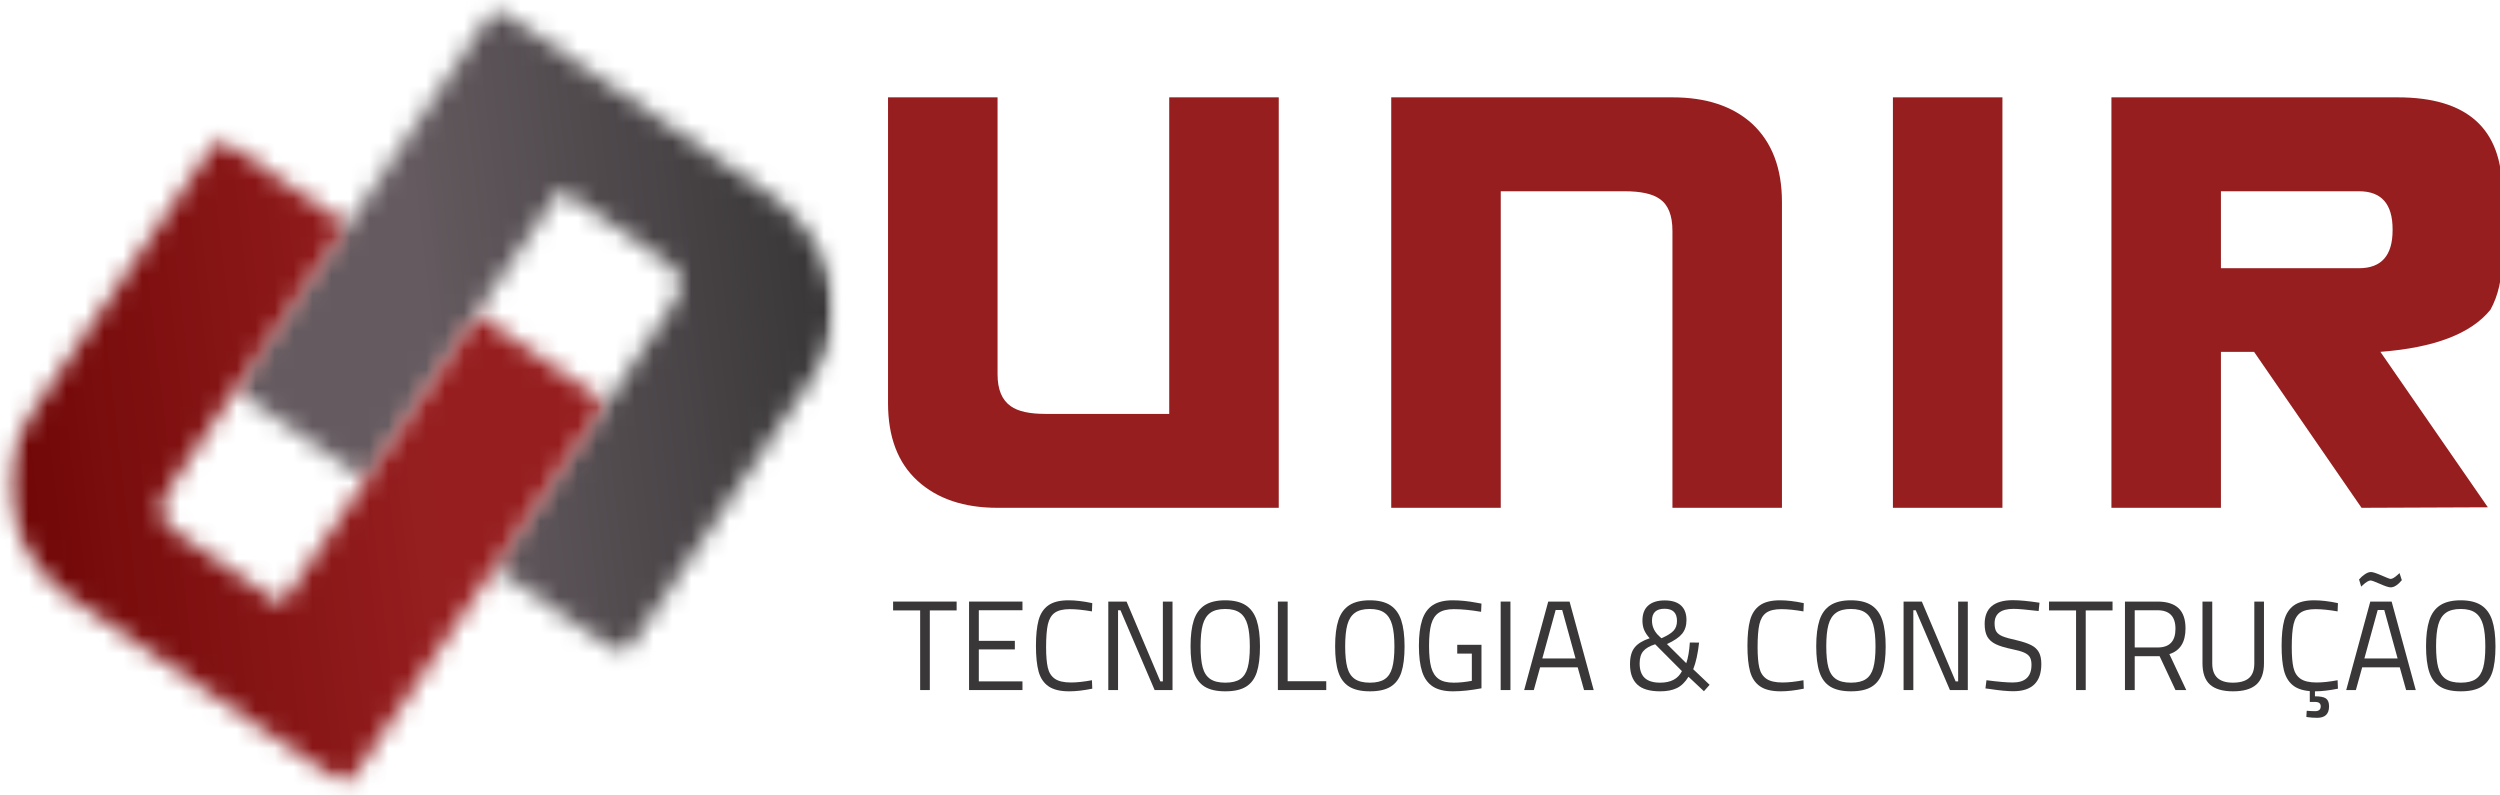
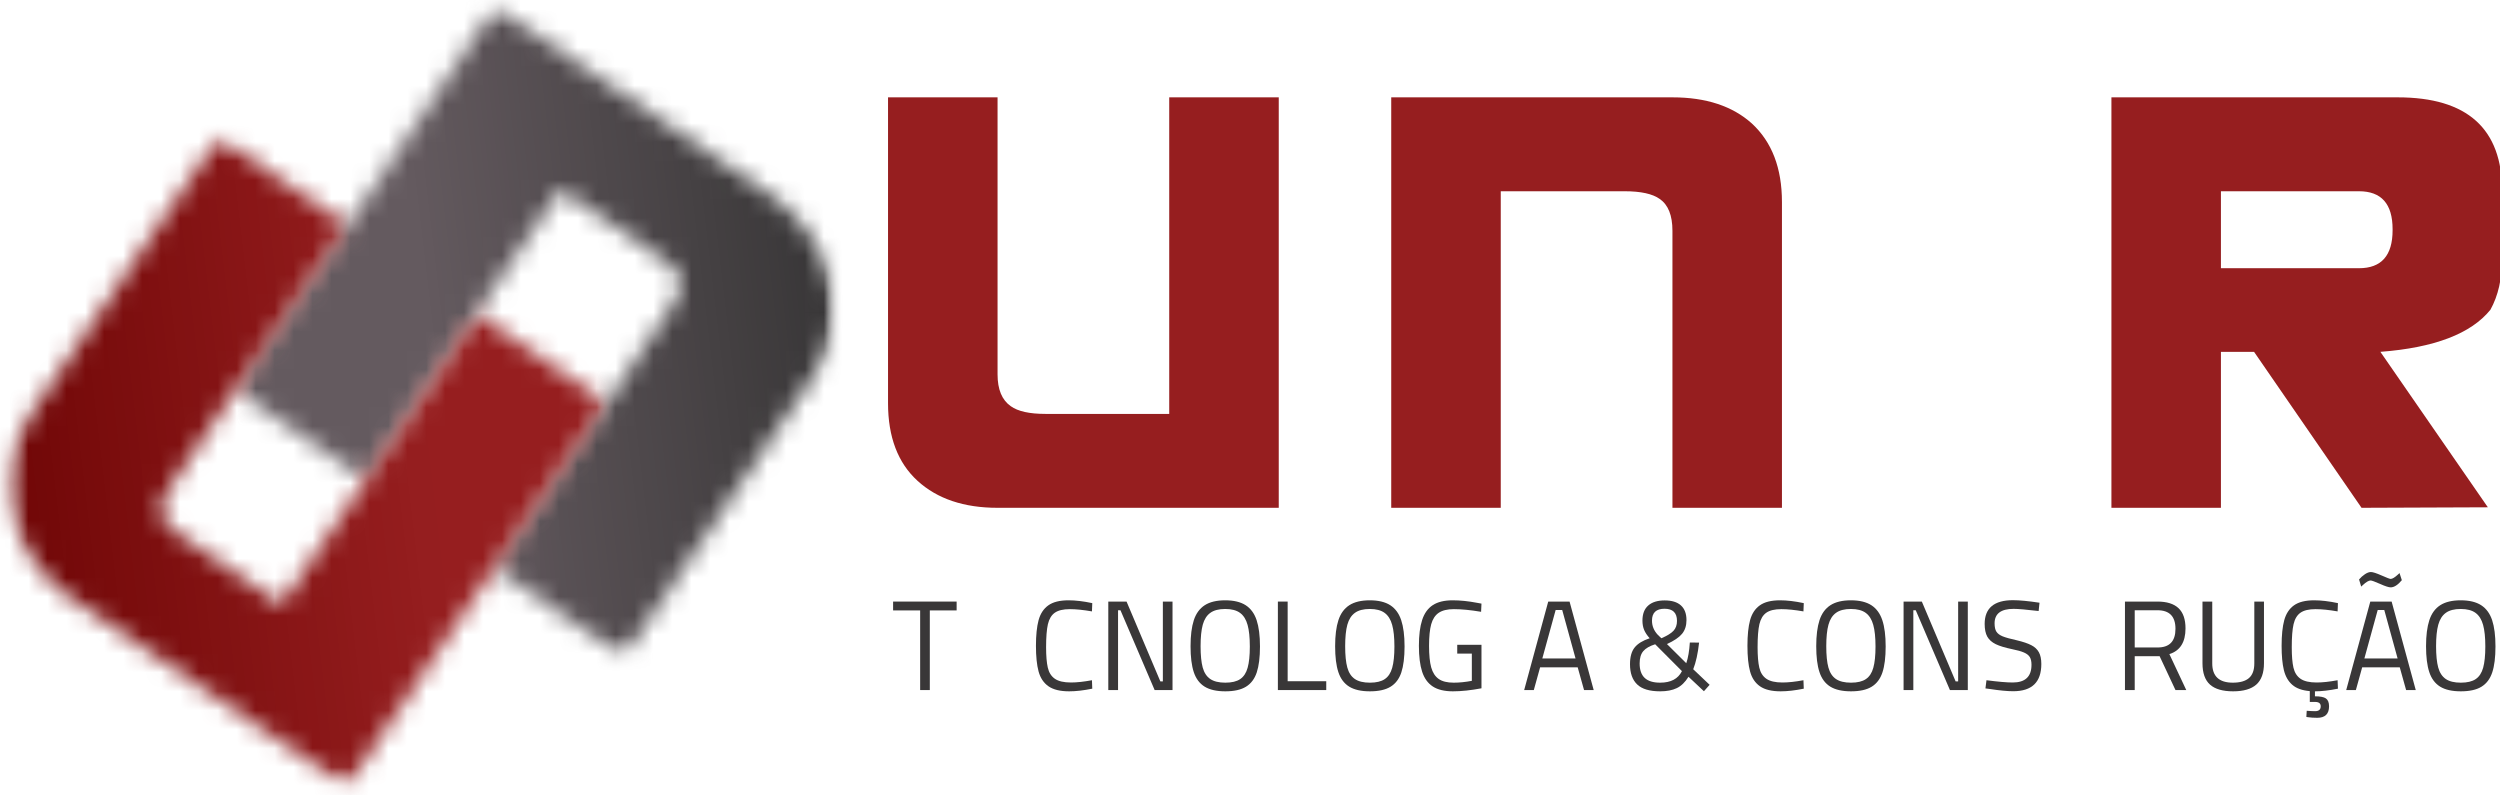
<svg xmlns="http://www.w3.org/2000/svg" width="132" height="42" viewBox="0 0 132 42" fill="none">
  <g clip-path="url(#clip0_2_235)">
    <mask id="mask0_2_235" style="mask-type:luminance" maskUnits="userSpaceOnUse" x="12" y="0" width="33" height="35">
      <path d="M12.383 0.187H44.075V34.72H12.383V0.187Z" fill="white" />
    </mask>
    <g mask="url(#mask0_2_235)">
      <mask id="mask1_2_235" style="mask-type:luminance" maskUnits="userSpaceOnUse" x="12" y="0" width="33" height="35">
        <path d="M32.931 34.675L42.951 19.835C45.547 15.991 43.056 11.931 40.666 10.294L26.156 0.357L12.454 20.651L19.255 25.308L29.593 9.996L35.126 13.786C36.331 14.61 36.1 15.291 35.23 16.543L26.132 30.018L32.931 34.675Z" fill="white" />
      </mask>
      <g mask="url(#mask1_2_235)">
        <path d="M-3.389 23.824L35.063 50.161L61.363 11.209L22.91 -15.128L-3.389 23.824Z" fill="url(#paint0_linear_2_235)" />
      </g>
    </g>
    <mask id="mask2_2_235" style="mask-type:luminance" maskUnits="userSpaceOnUse" x="0" y="7" width="33" height="35">
      <path d="M0.336 7.093H32.028V41.627H0.336V7.093Z" fill="white" />
    </mask>
    <g mask="url(#mask2_2_235)">
      <mask id="mask3_2_235" style="mask-type:luminance" maskUnits="userSpaceOnUse" x="0" y="7" width="33" height="35">
        <path d="M11.524 7.233L1.504 22.073C-1.091 25.918 1.4 29.977 3.789 31.614L18.3 41.552L32.001 21.257L25.201 16.6L14.863 31.913L9.33 28.122C8.126 27.298 8.356 26.617 9.225 25.366L18.324 11.89L11.524 7.233Z" fill="white" />
      </mask>
      <g mask="url(#mask3_2_235)">
        <path d="M47.845 18.084L9.373 -8.266L-16.935 30.7L21.537 57.05L47.845 18.084Z" fill="url(#paint1_linear_2_235)" />
      </g>
    </g>
    <path d="M67.518 26.812H52.671C50.896 26.812 49.488 26.338 48.449 25.39C47.408 24.442 46.888 23.074 46.888 21.286V5.14H52.671V19.769C52.671 20.564 52.904 21.123 53.37 21.448C53.747 21.72 54.357 21.854 55.199 21.854H61.735V5.14H67.518V26.812Z" fill="#961E1F" />
    <path d="M94.087 26.812H88.305V12.184C88.305 11.371 88.08 10.811 87.632 10.504C87.255 10.234 86.636 10.098 85.776 10.098H79.24V26.812H73.457V5.14H88.305C90.079 5.14 91.478 5.601 92.5 6.522C93.558 7.497 94.087 8.879 94.087 10.667V26.812Z" fill="#961E1F" />
-     <path d="M99.946 5.14H105.728V26.812H99.946V5.14Z" fill="#961E1F" />
    <path d="M132.112 13.619C132.112 14.704 131.906 15.615 131.493 16.356C130.472 17.619 128.535 18.36 125.684 18.577L131.359 26.785L124.689 26.812L119.014 18.577H117.265V26.812H111.483V5.14H126.599C130.274 5.14 132.112 6.793 132.112 10.098V13.619ZM126.329 12.156V12.102C126.329 10.766 125.738 10.098 124.554 10.098H117.265V14.162H124.554C125.738 14.162 126.329 13.493 126.329 12.156Z" fill="#961E1F" />
    <path d="M48.584 32.23H47.156V31.763H50.51V32.23H49.094V36.435H48.584V32.23Z" fill="#393738" />
-     <path d="M51.681 32.221V33.837H53.584V34.289H51.681V35.977H53.986V36.435H51.166V31.763H53.986V32.221H51.681Z" fill="#393738" />
    <path d="M56.453 36.502C55.98 36.502 55.616 36.414 55.361 36.237C55.106 36.059 54.931 35.798 54.837 35.455C54.745 35.114 54.698 34.661 54.698 34.099C54.698 33.541 54.745 33.09 54.837 32.746C54.931 32.402 55.102 32.141 55.35 31.964C55.599 31.785 55.956 31.696 56.421 31.696C56.782 31.696 57.199 31.745 57.672 31.845L57.655 32.282C57.203 32.203 56.813 32.163 56.488 32.163C56.138 32.163 55.874 32.226 55.694 32.352C55.516 32.477 55.395 32.679 55.329 32.959C55.266 33.237 55.234 33.641 55.234 34.172C55.234 34.633 55.264 34.993 55.324 35.251C55.383 35.51 55.507 35.706 55.694 35.837C55.883 35.97 56.168 36.036 56.549 36.036C56.855 36.036 57.224 35.996 57.655 35.916L57.672 36.362C57.212 36.456 56.806 36.502 56.453 36.502Z" fill="#393738" />
    <path d="M61.909 31.763V36.435H60.965L59.161 32.221H59.033V36.435H58.518V31.763H59.482L61.266 35.977H61.399V31.763H61.909Z" fill="#393738" />
    <path d="M64.697 36.502C64.237 36.502 63.873 36.42 63.605 36.255C63.336 36.088 63.145 35.832 63.031 35.487C62.917 35.143 62.861 34.688 62.861 34.12C62.861 33.558 62.919 33.1 63.034 32.746C63.15 32.392 63.342 32.129 63.611 31.955C63.879 31.783 64.239 31.696 64.691 31.696C65.142 31.696 65.502 31.783 65.771 31.955C66.039 32.129 66.232 32.392 66.35 32.746C66.467 33.1 66.527 33.562 66.527 34.134C66.527 34.706 66.469 35.163 66.356 35.505C66.242 35.846 66.052 36.097 65.785 36.26C65.52 36.422 65.158 36.502 64.697 36.502ZM64.697 36.045C65.036 36.045 65.299 35.982 65.484 35.855C65.669 35.729 65.8 35.53 65.875 35.257C65.952 34.985 65.991 34.611 65.991 34.134C65.991 33.656 65.951 33.276 65.872 32.994C65.795 32.71 65.662 32.499 65.475 32.361C65.288 32.223 65.027 32.154 64.691 32.154C64.355 32.154 64.093 32.222 63.906 32.358C63.718 32.492 63.585 32.701 63.506 32.985C63.429 33.269 63.391 33.647 63.391 34.12C63.391 34.592 63.428 34.968 63.503 35.245C63.58 35.522 63.713 35.724 63.903 35.852C64.092 35.98 64.356 36.045 64.697 36.045Z" fill="#393738" />
    <path d="M70.026 35.969V36.435H67.472V31.763H67.988V35.969H70.026Z" fill="#393738" />
    <path d="M72.331 36.502C71.871 36.502 71.507 36.42 71.239 36.255C70.97 36.088 70.779 35.832 70.665 35.487C70.551 35.143 70.495 34.688 70.495 34.12C70.495 33.558 70.552 33.1 70.668 32.746C70.784 32.392 70.976 32.129 71.245 31.955C71.513 31.783 71.873 31.696 72.325 31.696C72.776 31.696 73.136 31.783 73.405 31.955C73.673 32.129 73.866 32.392 73.984 32.746C74.101 33.1 74.161 33.562 74.161 34.134C74.161 34.706 74.103 35.163 73.99 35.505C73.876 35.846 73.686 36.097 73.419 36.26C73.154 36.422 72.792 36.502 72.331 36.502ZM72.331 36.045C72.67 36.045 72.933 35.982 73.118 35.855C73.304 35.729 73.434 35.53 73.509 35.257C73.586 34.985 73.625 34.611 73.625 34.134C73.625 33.656 73.585 33.276 73.506 32.994C73.429 32.71 73.296 32.499 73.109 32.361C72.922 32.223 72.661 32.154 72.325 32.154C71.989 32.154 71.727 32.222 71.54 32.358C71.353 32.492 71.219 32.701 71.14 32.985C71.063 33.269 71.025 33.647 71.025 34.12C71.025 34.592 71.062 34.968 71.138 35.245C71.214 35.522 71.347 35.724 71.537 35.852C71.726 35.98 71.99 36.045 72.331 36.045Z" fill="#393738" />
    <path d="M76.714 36.502C76.268 36.502 75.913 36.417 75.651 36.246C75.39 36.075 75.203 35.816 75.089 35.467C74.975 35.117 74.918 34.661 74.918 34.099C74.918 33.541 74.975 33.087 75.089 32.737C75.203 32.386 75.389 32.124 75.648 31.953C75.909 31.782 76.26 31.696 76.702 31.696C77.103 31.696 77.535 31.741 77.996 31.83L78.222 31.871L78.202 32.303C77.647 32.209 77.168 32.163 76.763 32.163C76.423 32.163 76.158 32.227 75.966 32.355C75.777 32.483 75.644 32.686 75.567 32.962C75.492 33.238 75.454 33.617 75.454 34.099C75.454 34.582 75.492 34.961 75.567 35.237C75.644 35.513 75.776 35.717 75.964 35.849C76.15 35.98 76.414 36.045 76.754 36.045C77.053 36.045 77.372 36.013 77.713 35.948V34.51H76.942V34.044H78.222V36.342C77.66 36.449 77.157 36.502 76.714 36.502Z" fill="#393738" />
-     <path d="M79.235 31.763H79.751V36.435H79.235V31.763Z" fill="#393738" />
    <path d="M83.302 35.234H81.318L80.985 36.435H80.476L81.747 31.763H82.873L84.147 36.435H83.638L83.302 35.234ZM81.434 34.767H83.189L82.485 32.209H82.138L81.434 34.767Z" fill="#393738" />
    <path d="M87.659 36.502C87.101 36.502 86.695 36.382 86.443 36.138C86.189 35.895 86.064 35.539 86.064 35.07C86.064 34.684 86.146 34.388 86.312 34.184C86.478 33.98 86.742 33.819 87.103 33.7C86.97 33.552 86.872 33.407 86.811 33.262C86.751 33.118 86.721 32.954 86.721 32.769C86.721 32.418 86.822 32.152 87.025 31.973C87.229 31.792 87.519 31.702 87.894 31.702C88.274 31.702 88.56 31.791 88.754 31.967C88.948 32.142 89.046 32.401 89.046 32.743C89.046 33.035 88.968 33.276 88.812 33.466C88.655 33.655 88.39 33.835 88.015 34.006L89.035 35.018C89.133 34.734 89.195 34.37 89.223 33.924L89.712 33.93C89.648 34.506 89.545 34.974 89.402 35.336L90.268 36.158L89.967 36.497L89.153 35.733C88.975 36.021 88.769 36.221 88.534 36.333C88.3 36.446 88.008 36.502 87.659 36.502ZM87.72 33.7C88.022 33.57 88.236 33.439 88.36 33.306C88.483 33.174 88.545 33 88.545 32.784C88.545 32.356 88.326 32.142 87.888 32.142C87.445 32.142 87.225 32.351 87.225 32.769C87.225 33.048 87.325 33.296 87.526 33.513L87.72 33.7ZM87.653 36.045C87.939 36.045 88.176 35.994 88.366 35.893C88.557 35.792 88.703 35.639 88.806 35.435L87.393 34.017C87.101 34.109 86.892 34.23 86.764 34.382C86.637 34.532 86.573 34.748 86.573 35.03C86.573 35.372 86.662 35.627 86.84 35.794C87.019 35.962 87.29 36.045 87.653 36.045Z" fill="#393738" />
    <path d="M94.02 36.502C93.546 36.502 93.183 36.414 92.928 36.237C92.673 36.059 92.498 35.798 92.404 35.455C92.311 35.114 92.265 34.661 92.265 34.099C92.265 33.541 92.311 33.09 92.404 32.746C92.498 32.402 92.669 32.141 92.917 31.964C93.166 31.785 93.523 31.696 93.988 31.696C94.349 31.696 94.766 31.745 95.239 31.845L95.222 32.282C94.77 32.203 94.38 32.163 94.055 32.163C93.705 32.163 93.441 32.226 93.261 32.352C93.083 32.477 92.962 32.679 92.896 32.959C92.833 33.237 92.801 33.641 92.801 34.172C92.801 34.633 92.831 34.993 92.891 35.251C92.95 35.51 93.074 35.706 93.261 35.837C93.45 35.97 93.735 36.036 94.115 36.036C94.422 36.036 94.791 35.996 95.222 35.916L95.239 36.362C94.779 36.456 94.373 36.502 94.02 36.502Z" fill="#393738" />
    <path d="M97.733 36.502C97.273 36.502 96.909 36.42 96.641 36.255C96.372 36.088 96.181 35.832 96.068 35.487C95.953 35.143 95.897 34.688 95.897 34.12C95.897 33.558 95.955 33.1 96.07 32.746C96.186 32.392 96.378 32.129 96.647 31.955C96.915 31.783 97.275 31.696 97.727 31.696C98.179 31.696 98.538 31.783 98.807 31.955C99.075 32.129 99.268 32.392 99.386 32.746C99.504 33.1 99.563 33.562 99.563 34.134C99.563 34.706 99.506 35.163 99.392 35.505C99.278 35.846 99.088 36.097 98.822 36.26C98.557 36.422 98.194 36.502 97.733 36.502ZM97.733 36.045C98.072 36.045 98.335 35.982 98.52 35.855C98.706 35.729 98.836 35.53 98.911 35.257C98.988 34.985 99.027 34.611 99.027 34.134C99.027 33.656 98.987 33.276 98.908 32.994C98.831 32.71 98.698 32.499 98.512 32.361C98.324 32.223 98.063 32.154 97.727 32.154C97.391 32.154 97.129 32.222 96.942 32.358C96.755 32.492 96.621 32.701 96.543 32.985C96.465 33.269 96.427 33.647 96.427 34.12C96.427 34.592 96.464 34.968 96.54 35.245C96.616 35.522 96.75 35.724 96.939 35.852C97.128 35.98 97.392 36.045 97.733 36.045Z" fill="#393738" />
    <path d="M103.9 31.763V36.435H102.956L101.151 32.221H101.024V36.435H100.509V31.763H101.473L103.257 35.977H103.39V31.763H103.9Z" fill="#393738" />
    <path d="M106.299 36.497C105.986 36.497 105.577 36.457 105.071 36.38L104.831 36.348L104.886 35.916C105.498 35.996 105.96 36.036 106.273 36.036C106.933 36.036 107.263 35.724 107.263 35.1C107.263 34.929 107.233 34.793 107.174 34.694C107.113 34.595 107.01 34.515 106.864 34.452C106.719 34.388 106.508 34.329 106.232 34.274C105.865 34.198 105.579 34.111 105.375 34.012C105.173 33.913 105.023 33.781 104.929 33.615C104.837 33.448 104.79 33.224 104.79 32.944C104.79 32.109 105.288 31.69 106.285 31.69C106.63 31.69 107.097 31.735 107.686 31.824L107.64 32.262C106.997 32.186 106.557 32.148 106.319 32.148C105.649 32.148 105.314 32.403 105.314 32.912C105.314 33.105 105.346 33.252 105.41 33.352C105.475 33.454 105.587 33.536 105.743 33.6C105.899 33.663 106.147 33.732 106.487 33.807C106.817 33.886 107.073 33.972 107.255 34.067C107.436 34.16 107.569 34.285 107.654 34.441C107.739 34.596 107.782 34.802 107.782 35.059C107.782 36.018 107.287 36.497 106.299 36.497Z" fill="#393738" />
-     <path d="M109.616 32.23H108.188V31.763H111.542V32.23H110.126V36.435H109.616V32.23Z" fill="#393738" />
    <path d="M112.198 31.763H113.912C114.408 31.763 114.778 31.879 115.024 32.11C115.271 32.342 115.395 32.699 115.395 33.18C115.395 33.906 115.111 34.358 114.543 34.537L115.435 36.435H114.865L114.028 34.648H112.713V36.435H112.198V31.763ZM113.921 34.187C114.55 34.187 114.865 33.859 114.865 33.201C114.865 32.547 114.547 32.221 113.912 32.221H112.713V34.187H113.921Z" fill="#393738" />
    <path d="M117.907 36.502C117.363 36.502 116.957 36.385 116.691 36.15C116.425 35.913 116.291 35.536 116.291 35.018V31.763H116.807V35.03C116.807 35.706 117.169 36.045 117.893 36.045C118.273 36.045 118.557 35.964 118.744 35.803C118.933 35.639 119.028 35.382 119.028 35.03V31.763H119.538V35.018C119.538 35.531 119.402 35.907 119.132 36.147C118.861 36.384 118.453 36.502 117.907 36.502Z" fill="#393738" />
    <path d="M123.443 36.362C122.983 36.456 122.578 36.502 122.229 36.502V36.765C122.503 36.765 122.696 36.801 122.806 36.876C122.917 36.952 122.974 37.09 122.974 37.293C122.974 37.697 122.766 37.9 122.351 37.9C122.164 37.9 121.999 37.889 121.856 37.867L121.775 37.853L121.795 37.529C121.969 37.542 122.117 37.55 122.238 37.55C122.435 37.55 122.534 37.464 122.534 37.293C122.534 37.139 122.435 37.062 122.238 37.062H121.957V36.491C121.558 36.457 121.249 36.347 121.033 36.158C120.817 35.97 120.669 35.711 120.588 35.38C120.508 35.049 120.469 34.623 120.469 34.099C120.469 33.541 120.515 33.09 120.608 32.746C120.702 32.402 120.873 32.141 121.12 31.964C121.369 31.785 121.726 31.696 122.192 31.696C122.552 31.696 122.969 31.745 123.443 31.845L123.425 32.282C122.974 32.203 122.584 32.163 122.258 32.163C121.909 32.163 121.645 32.226 121.465 32.352C121.287 32.477 121.165 32.679 121.1 32.959C121.036 33.237 121.005 33.641 121.005 34.172C121.005 34.633 121.034 34.993 121.094 35.251C121.154 35.51 121.277 35.706 121.465 35.837C121.654 35.97 121.938 36.036 122.319 36.036C122.626 36.036 122.995 35.996 123.425 35.916L123.443 36.362Z" fill="#393738" />
    <path d="M126.707 35.234H124.723L124.39 36.435H123.88L125.152 31.763H126.278L127.552 36.435H127.043L126.707 35.234ZM124.839 34.767H126.594L125.89 32.209H125.543L124.839 34.767ZM126.226 31.013C126.128 31.013 125.942 30.954 125.67 30.832C125.393 30.71 125.227 30.649 125.169 30.649C125.071 30.649 124.933 30.73 124.758 30.891L124.671 30.973L124.558 30.596C124.651 30.488 124.753 30.395 124.868 30.319C124.984 30.242 125.089 30.203 125.186 30.203C125.285 30.203 125.473 30.264 125.751 30.386C126.023 30.507 126.181 30.567 126.226 30.567C126.316 30.567 126.447 30.488 126.617 30.331L126.695 30.258L126.817 30.634C126.606 30.887 126.409 31.013 126.226 31.013Z" fill="#393738" />
    <path d="M129.931 36.502C129.471 36.502 129.107 36.42 128.839 36.255C128.571 36.088 128.38 35.832 128.266 35.487C128.152 35.143 128.095 34.688 128.095 34.12C128.095 33.558 128.153 33.1 128.269 32.746C128.385 32.392 128.576 32.129 128.845 31.955C129.113 31.783 129.473 31.696 129.925 31.696C130.377 31.696 130.737 31.783 131.005 31.955C131.273 32.129 131.467 32.392 131.585 32.746C131.702 33.1 131.761 33.562 131.761 34.134C131.761 34.706 131.704 35.163 131.59 35.505C131.476 35.846 131.286 36.097 131.02 36.26C130.755 36.422 130.392 36.502 129.931 36.502ZM129.931 36.045C130.271 36.045 130.533 35.982 130.719 35.855C130.904 35.729 131.034 35.53 131.11 35.257C131.186 34.985 131.225 34.611 131.225 34.134C131.225 33.656 131.186 33.276 131.107 32.994C131.029 32.71 130.897 32.499 130.71 32.361C130.522 32.223 130.261 32.154 129.925 32.154C129.589 32.154 129.327 32.222 129.14 32.358C128.953 32.492 128.82 32.701 128.741 32.985C128.663 33.269 128.625 33.647 128.625 34.12C128.625 34.592 128.663 34.968 128.738 35.245C128.815 35.522 128.948 35.724 129.138 35.852C129.326 35.98 129.591 36.045 129.931 36.045Z" fill="#393738" />
  </g>
  <defs>
    <linearGradient id="paint0_linear_2_235" x1="61.538" y1="12.696" x2="-3.793" y2="20.398" gradientUnits="userSpaceOnUse">
      <stop stop-color="#393738" />
      <stop offset="0.25" stop-color="#393738" />
      <stop offset="0.281" stop-color="#393738" />
      <stop offset="0.285" stop-color="#3A3839" />
      <stop offset="0.289" stop-color="#3A3839" />
      <stop offset="0.293" stop-color="#3B383A" />
      <stop offset="0.297" stop-color="#3B393A" />
      <stop offset="0.301" stop-color="#3C393B" />
      <stop offset="0.305" stop-color="#3C3A3B" />
      <stop offset="0.309" stop-color="#3D3A3C" />
      <stop offset="0.312" stop-color="#3E3B3C" />
      <stop offset="0.316" stop-color="#3E3B3D" />
      <stop offset="0.32" stop-color="#3F3C3D" />
      <stop offset="0.324" stop-color="#3F3C3E" />
      <stop offset="0.328" stop-color="#403C3E" />
      <stop offset="0.332" stop-color="#403D3E" />
      <stop offset="0.336" stop-color="#413D3F" />
      <stop offset="0.34" stop-color="#413E3F" />
      <stop offset="0.344" stop-color="#423E40" />
      <stop offset="0.348" stop-color="#423F40" />
      <stop offset="0.352" stop-color="#433F41" />
      <stop offset="0.355" stop-color="#433F41" />
      <stop offset="0.359" stop-color="#444042" />
      <stop offset="0.363" stop-color="#444042" />
      <stop offset="0.367" stop-color="#454143" />
      <stop offset="0.371" stop-color="#454143" />
      <stop offset="0.375" stop-color="#464244" />
      <stop offset="0.379" stop-color="#464244" />
      <stop offset="0.383" stop-color="#474245" />
      <stop offset="0.387" stop-color="#484345" />
      <stop offset="0.391" stop-color="#484346" />
      <stop offset="0.395" stop-color="#494446" />
      <stop offset="0.398" stop-color="#494447" />
      <stop offset="0.402" stop-color="#4A4547" />
      <stop offset="0.406" stop-color="#4A4548" />
      <stop offset="0.41" stop-color="#4B4548" />
      <stop offset="0.414" stop-color="#4B4649" />
      <stop offset="0.418" stop-color="#4C4649" />
      <stop offset="0.422" stop-color="#4C474A" />
      <stop offset="0.426" stop-color="#4D474A" />
      <stop offset="0.43" stop-color="#4D484B" />
      <stop offset="0.434" stop-color="#4E484B" />
      <stop offset="0.438" stop-color="#4E484B" />
      <stop offset="0.441" stop-color="#4F494C" />
      <stop offset="0.445" stop-color="#4F494C" />
      <stop offset="0.449" stop-color="#504A4D" />
      <stop offset="0.453" stop-color="#514A4D" />
      <stop offset="0.457" stop-color="#514B4E" />
      <stop offset="0.461" stop-color="#524B4E" />
      <stop offset="0.465" stop-color="#524B4F" />
      <stop offset="0.469" stop-color="#534C4F" />
      <stop offset="0.473" stop-color="#534C50" />
      <stop offset="0.477" stop-color="#544D50" />
      <stop offset="0.48" stop-color="#544D51" />
      <stop offset="0.484" stop-color="#554E51" />
      <stop offset="0.488" stop-color="#554E52" />
      <stop offset="0.492" stop-color="#564E52" />
      <stop offset="0.496" stop-color="#564F53" />
      <stop offset="0.5" stop-color="#574F53" />
      <stop offset="0.504" stop-color="#575054" />
      <stop offset="0.508" stop-color="#585054" />
      <stop offset="0.512" stop-color="#585155" />
      <stop offset="0.516" stop-color="#595155" />
      <stop offset="0.52" stop-color="#5A5156" />
      <stop offset="0.523" stop-color="#5A5256" />
      <stop offset="0.527" stop-color="#5B5257" />
      <stop offset="0.531" stop-color="#5B5357" />
      <stop offset="0.535" stop-color="#5C5358" />
      <stop offset="0.539" stop-color="#5C5458" />
      <stop offset="0.543" stop-color="#5D5458" />
      <stop offset="0.547" stop-color="#5D5559" />
      <stop offset="0.551" stop-color="#5E5559" />
      <stop offset="0.555" stop-color="#5E555A" />
      <stop offset="0.559" stop-color="#5F565A" />
      <stop offset="0.562" stop-color="#5F565B" />
      <stop offset="0.566" stop-color="#60575B" />
      <stop offset="0.57" stop-color="#60575C" />
      <stop offset="0.574" stop-color="#61585C" />
      <stop offset="0.578" stop-color="#61585D" />
      <stop offset="0.582" stop-color="#62585D" />
      <stop offset="0.586" stop-color="#63595E" />
      <stop offset="0.59" stop-color="#63595E" />
      <stop offset="0.594" stop-color="#645A5F" />
      <stop offset="0.625" stop-color="#645A5F" />
      <stop offset="0.75" stop-color="#645A5F" />
      <stop offset="1" stop-color="#645A5F" />
    </linearGradient>
    <linearGradient id="paint1_linear_2_235" x1="-17.11" y1="29.216" x2="48.249" y2="21.51" gradientUnits="userSpaceOnUse">
      <stop stop-color="#720808" />
      <stop offset="0.25" stop-color="#720808" />
      <stop offset="0.281" stop-color="#720808" />
      <stop offset="0.289" stop-color="#730808" />
      <stop offset="0.297" stop-color="#730909" />
      <stop offset="0.305" stop-color="#740909" />
      <stop offset="0.312" stop-color="#750A0A" />
      <stop offset="0.32" stop-color="#760A0B" />
      <stop offset="0.328" stop-color="#770B0B" />
      <stop offset="0.336" stop-color="#780C0C" />
      <stop offset="0.344" stop-color="#790C0C" />
      <stop offset="0.352" stop-color="#7A0D0D" />
      <stop offset="0.359" stop-color="#7B0D0D" />
      <stop offset="0.367" stop-color="#7B0E0E" />
      <stop offset="0.375" stop-color="#7C0E0F" />
      <stop offset="0.383" stop-color="#7D0F0F" />
      <stop offset="0.391" stop-color="#7E0F10" />
      <stop offset="0.398" stop-color="#7F1010" />
      <stop offset="0.406" stop-color="#801011" />
      <stop offset="0.414" stop-color="#811111" />
      <stop offset="0.422" stop-color="#821212" />
      <stop offset="0.43" stop-color="#821213" />
      <stop offset="0.438" stop-color="#831313" />
      <stop offset="0.445" stop-color="#841314" />
      <stop offset="0.453" stop-color="#851414" />
      <stop offset="0.461" stop-color="#861415" />
      <stop offset="0.466" stop-color="#871515" />
      <stop offset="0.469" stop-color="#871516" />
      <stop offset="0.477" stop-color="#881516" />
      <stop offset="0.484" stop-color="#891617" />
      <stop offset="0.492" stop-color="#8A1617" />
      <stop offset="0.5" stop-color="#8A1718" />
      <stop offset="0.508" stop-color="#8B1818" />
      <stop offset="0.516" stop-color="#8C1819" />
      <stop offset="0.523" stop-color="#8D1919" />
      <stop offset="0.531" stop-color="#8E191A" />
      <stop offset="0.534" stop-color="#8F1A1B" />
      <stop offset="0.539" stop-color="#8F1A1B" />
      <stop offset="0.547" stop-color="#901A1B" />
      <stop offset="0.555" stop-color="#911B1C" />
      <stop offset="0.562" stop-color="#921B1C" />
      <stop offset="0.57" stop-color="#921C1D" />
      <stop offset="0.578" stop-color="#931C1D" />
      <stop offset="0.586" stop-color="#941D1E" />
      <stop offset="0.594" stop-color="#951E1F" />
      <stop offset="0.625" stop-color="#961E1F" />
      <stop offset="0.75" stop-color="#961E1F" />
      <stop offset="1" stop-color="#961E1F" />
    </linearGradient>
    <clipPath id="clip0_2_235">
      <rect width="132" height="42" fill="white" />
    </clipPath>
  </defs>
</svg>